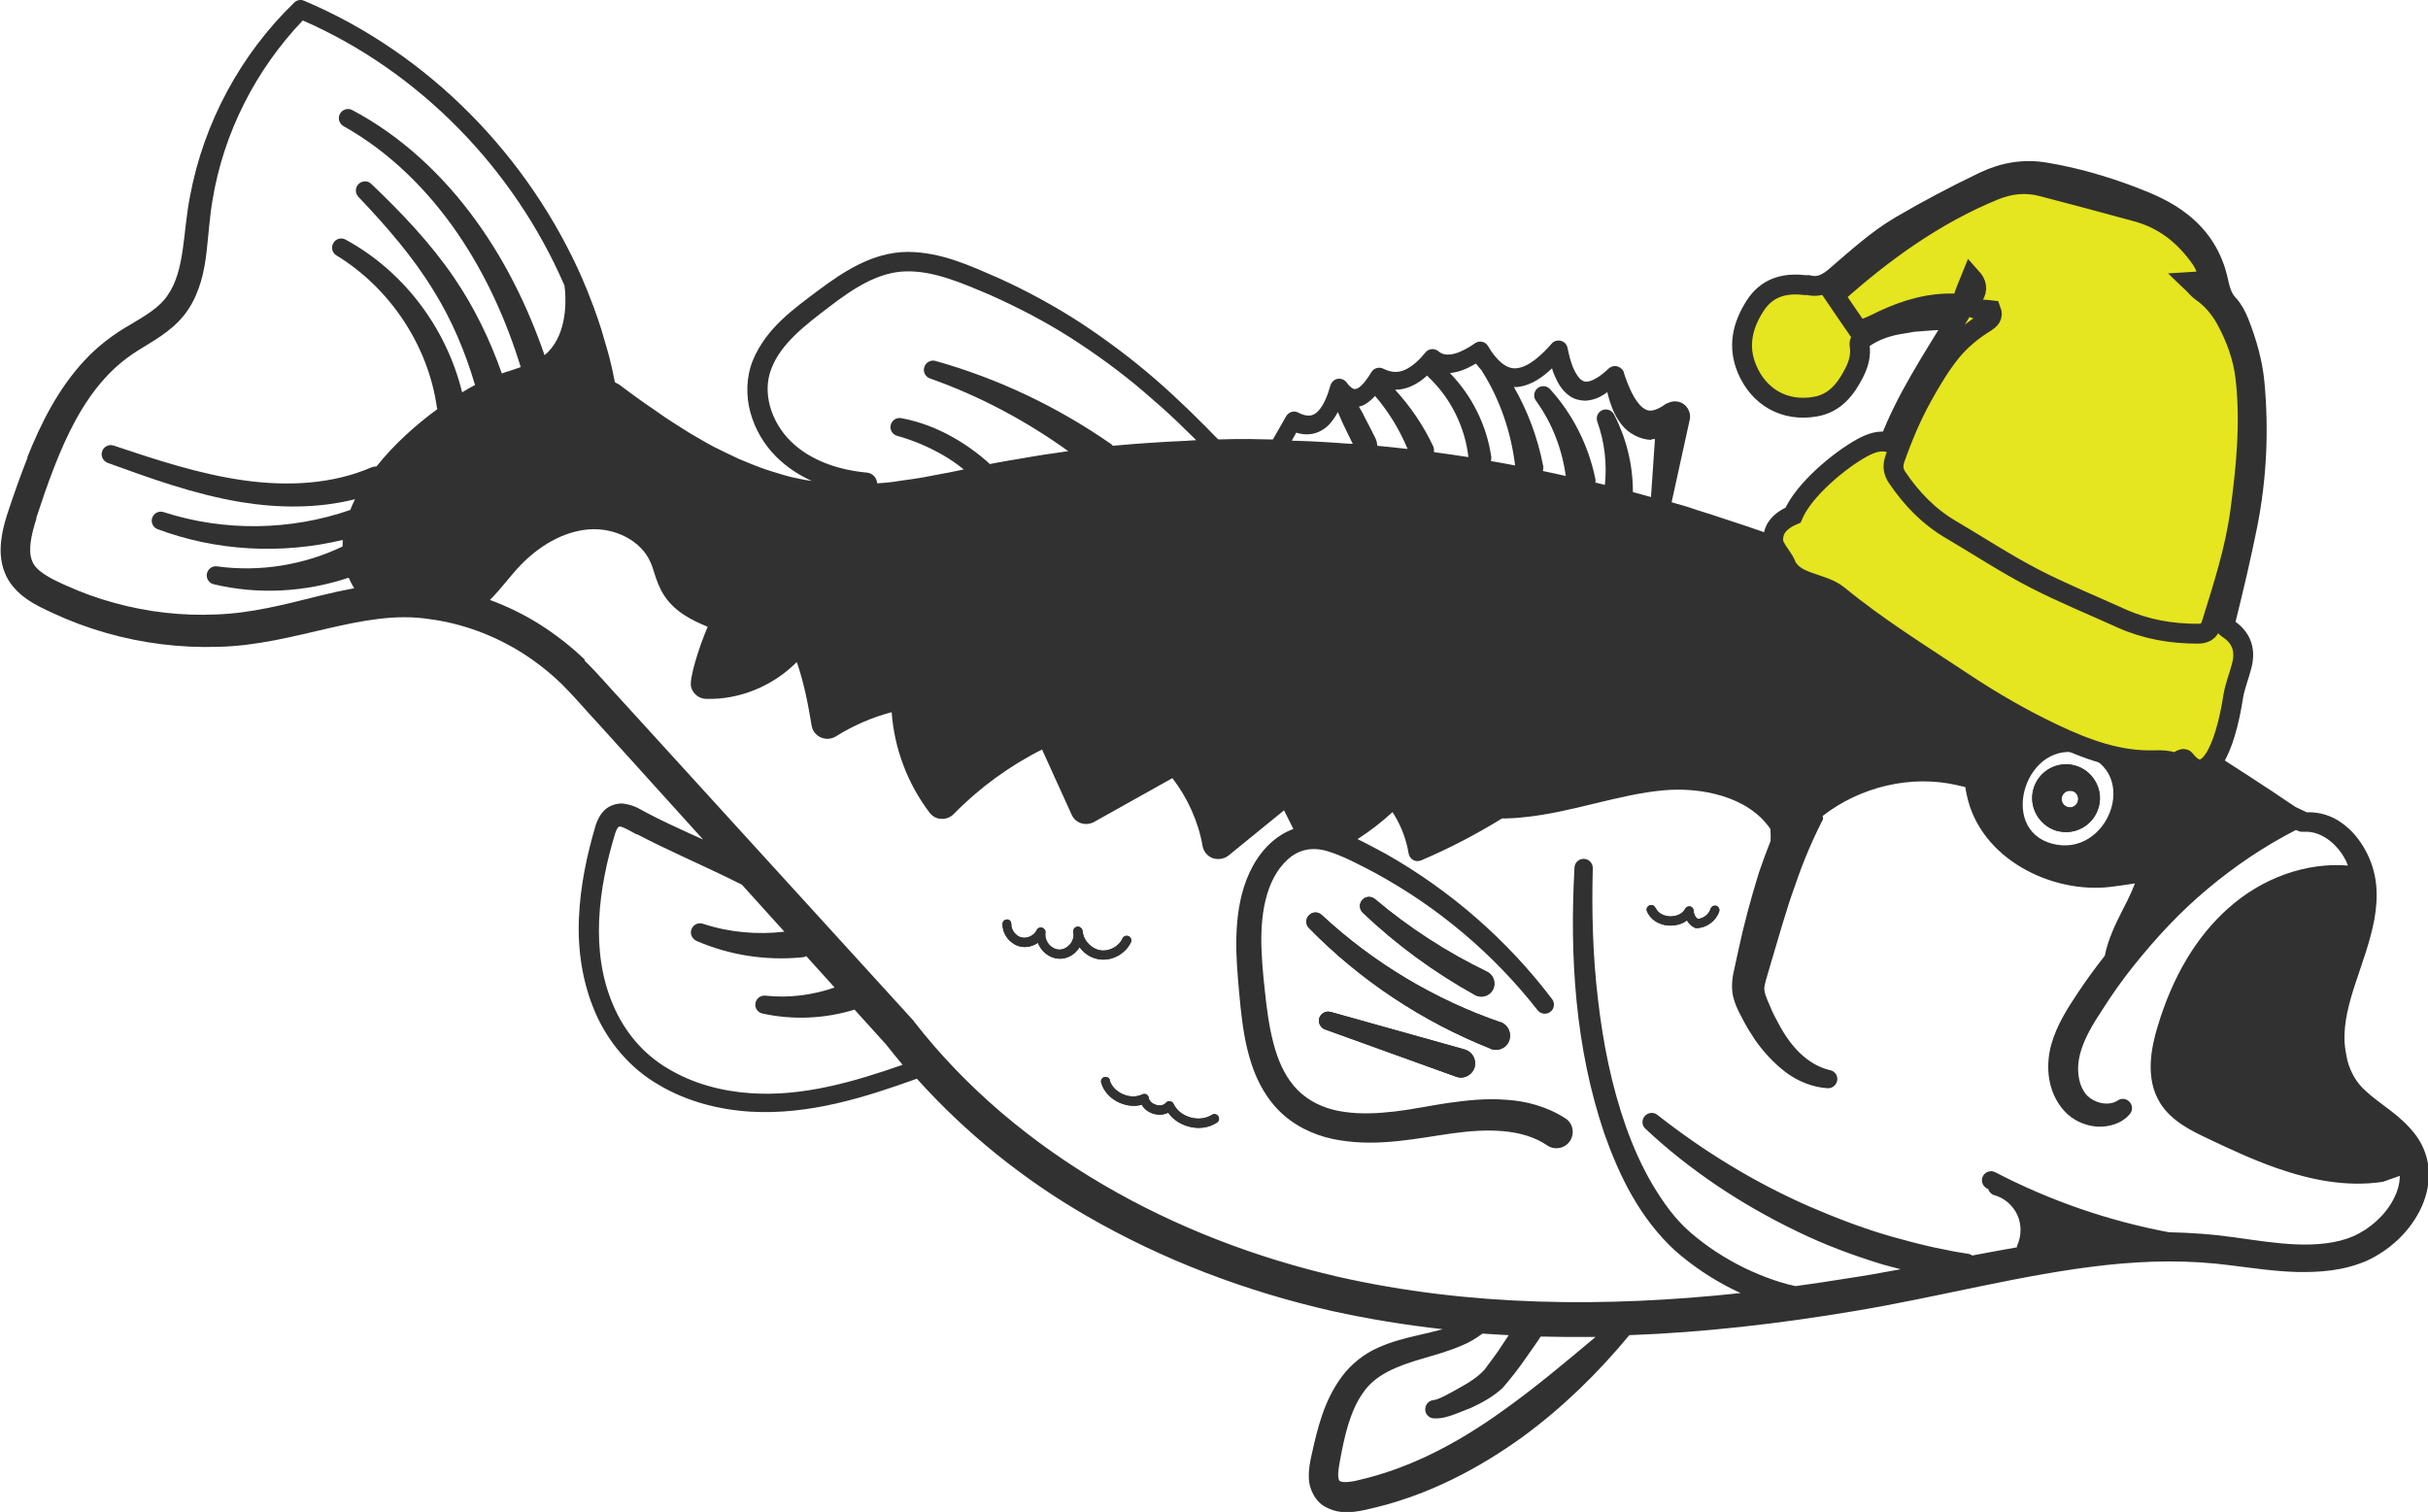
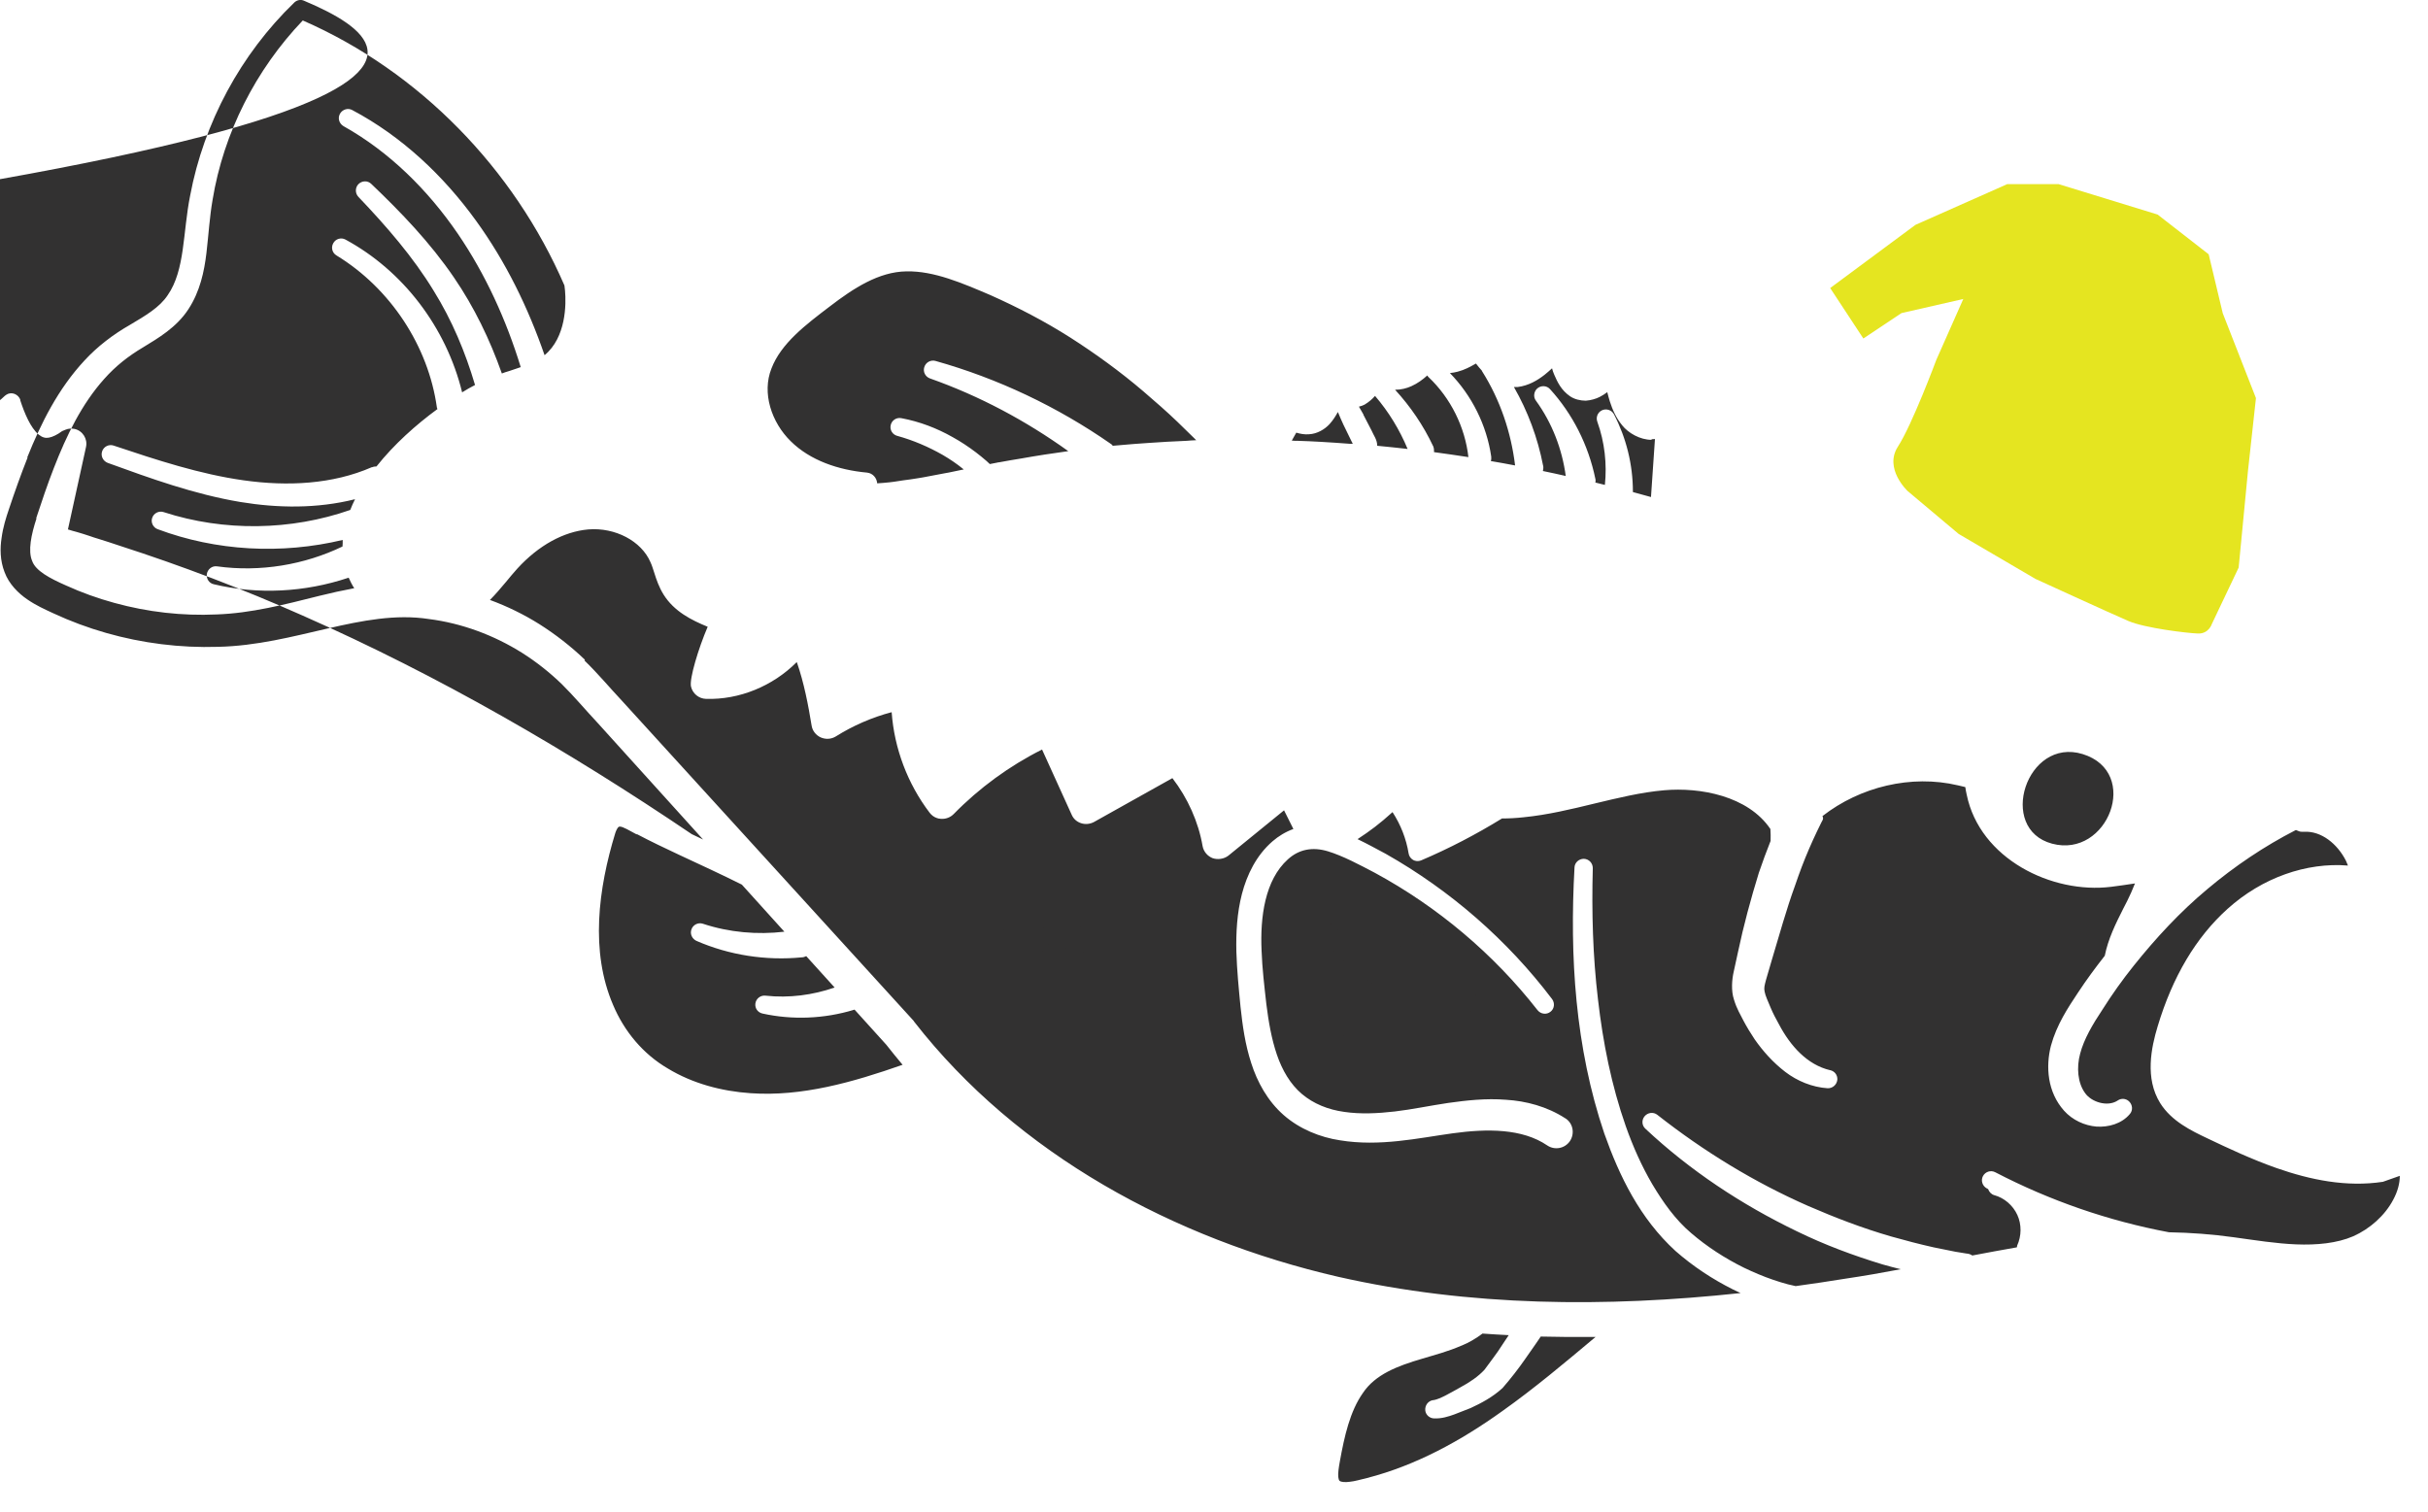
<svg xmlns="http://www.w3.org/2000/svg" id="Layer_2" viewBox="0 0 122.21 76.11">
  <defs>
    <style>.cls-1,.cls-2{fill:#e5e520;}.cls-3{fill:#323131;}.cls-2{stroke:#323131;stroke-miterlimit:10;}</style>
  </defs>
  <g id="Layer_1-2">
-     <path class="cls-3" d="m75.03,52.79c-3.45-1.37-6.58-3.45-9.15-6.08-.17-.17-.17-.46,0-.63.17-.19.46-.2.65-.02,2.59,2.41,5.69,4.26,9,5.4h.03c.37.16.54.57.4.94-.15.37-.56.54-.93.4" />
    <path class="cls-3" d="m74.23,50.08c-2.05-1.14-3.95-2.53-5.64-4.14-.17-.17-.19-.44-.03-.63.16-.19.45-.22.65-.05,1.72,1.45,3.62,2.68,5.63,3.65.01,0,.02.01.04.02.32.18.43.58.26.9-.18.32-.58.43-.9.26" />
    <path class="cls-3" d="m66.98,50.94l6.75,1.89s.03.01.05.02c.37.13.56.55.43.92-.14.37-.55.57-.92.43l-6.6-2.38c-.22-.08-.35-.32-.29-.56.07-.24.32-.39.57-.32" />
    <path class="cls-3" d="m104.29,39.81c.23.06.36.29.3.52-.06.23-.29.36-.51.3s-.36-.29-.3-.51c.06-.23.29-.36.52-.3m1.34.79c.12-.44.05-.9-.18-1.29-.23-.39-.6-.68-1.04-.79-.91-.24-1.84.31-2.08,1.22-.22.86.26,1.74,1.08,2.04.05.02.09.03.14.04.91.24,1.84-.31,2.08-1.22" />
    <path class="cls-3" d="m50.68,46.28c.13,0,.23.11.22.24,0,.3.23.61.52.67.29.07.64-.1.76-.37.05-.1.17-.16.28-.12.1.03.18.14.16.26-.03.19.04.41.18.58.15.17.35.27.55.26.19,0,.39-.12.53-.29.11-.14.16-.31.16-.46-.01-.05-.02-.11-.02-.16,0-.12.08-.23.2-.24.12-.02.23.06.26.17.01.06.02.12.03.18.09.4.44.75.84.83.45.09.96-.17,1.15-.59.05-.11.19-.17.31-.11.12.05.16.19.11.31-.29.6-1,.97-1.65.84-.38-.07-.71-.29-.93-.6-.02.04-.05.08-.08.11-.22.29-.54.46-.88.47-.33.01-.67-.14-.91-.42-.1-.12-.18-.25-.23-.38-.26.18-.6.26-.91.18-.04,0-.07-.02-.1-.03-.45-.16-.78-.62-.77-1.1,0-.13.11-.23.24-.22" />
    <path class="cls-3" d="m55.85,54.37c.09.31.34.57.67.71.33.15.69.15.98.01.07-.03.14-.03.2,0,.06.03.11.09.12.17.03.19.21.31.37.36.16.05.37.04.5-.11.05-.06.13-.09.21-.07.08.01.14.06.17.13.15.32.46.57.85.68.39.11.78.06,1.08-.13.11-.07.25-.04.32.07.07.11.04.25-.07.32-.41.27-.94.34-1.45.19-.42-.12-.77-.36-1-.69-.21.11-.47.13-.73.06-.27-.08-.49-.25-.6-.46-.31.09-.66.07-.99-.05-.04-.02-.09-.03-.13-.05-.45-.2-.79-.56-.92-1-.04-.12.03-.25.15-.29.12-.03.25.03.29.15" />
    <path class="cls-3" d="m83.33,45.7c.13.3.47.42.73.43.27,0,.61-.09.76-.38.05-.1.16-.14.26-.12.1.02.17.13.17.23,0,.15.08.31.21.4.29-.03.56-.24.64-.51.04-.12.17-.19.29-.15h0c.12.04.18.17.14.29-.16.47-.63.82-1.13.83-.04,0-.07,0-.1-.02-.17-.08-.3-.21-.39-.37-.23.18-.54.27-.87.26-.16,0-.3-.03-.44-.08-.32-.11-.57-.33-.7-.63-.05-.12,0-.25.12-.3.12-.05.25,0,.3.12" />
-     <path class="cls-3" d="m72.13,22.45c-.49-1.04-1.14-1.99-1.91-2.83.29,0,.58-.07.82-.18.31-.14.57-.33.8-.54.02.03.03.06.06.08,1.12,1.06,1.84,2.52,2.01,4.03-.58-.09-1.15-.17-1.73-.25,0-.09,0-.18-.03-.26,0-.02-.01-.03-.02-.05m-3.5-1.58c-.07-.13-.15-.27-.23-.4.1-.02.2-.06.28-.1.22-.13.39-.28.53-.44.69.8,1.24,1.71,1.64,2.67-.51-.06-1.02-.11-1.53-.16,0-.31-.18-.52-.29-.78l-.41-.79m34.67,21.6c-2.78-.74-1.29-5.38,1.54-4.51,2.94.91,1.27,5.26-1.54,4.51m-43.22-20.45l.14.14c-.16,0-.32.02-.48.03-.66.03-1.31.06-1.96.11-.23.02-.47.03-.7.05-.35.03-.71.06-1.06.09-.02-.02-.03-.04-.05-.06-.01-.01-.03-.02-.04-.03-2.7-1.88-5.7-3.3-8.83-4.18-.24-.07-.5.07-.57.32-.07.23.06.48.29.56,2.49.88,4.83,2.13,6.96,3.66-.8.11-1.59.23-2.37.37-.37.06-.73.12-1.1.19-.04,0-.08.01-.12.02-.12.02-.24.05-.36.07-.06-.05-.11-.1-.16-.15-.18-.15-.35-.3-.54-.44-.37-.28-.76-.54-1.16-.76-.81-.46-1.68-.79-2.59-.96-.25-.05-.49.11-.54.36-.05.24.1.47.33.53.8.22,1.57.55,2.29.96.36.21.7.44,1.02.7.01.01.02.02.04.03-.26.05-.51.11-.77.16-.06.01-.12.02-.17.03-.37.07-.74.14-1.11.21-.08.01-.16.03-.24.04-.25.04-.5.08-.76.11-.15.02-.3.05-.46.07-.08.01-.16.02-.24.03-.2.02-.41.04-.61.05,0,0,0-.01,0-.02-.03-.27-.23-.49-.51-.52,0,0,0,0,0,0-1.44-.13-2.86-.61-3.84-1.58-.97-.95-1.46-2.43-.97-3.66.48-1.26,1.72-2.2,2.93-3.12,1.2-.92,2.47-1.75,3.86-1.77,1.4-.03,2.83.6,4.22,1.19,1.39.62,2.74,1.32,4.03,2.14,1.28.82,2.52,1.72,3.68,2.71.58.5,1.16,1,1.71,1.53l.82.8Zm5.18-.24c.2.06.41.1.64.08.41-.02.79-.25,1.03-.51.18-.2.31-.41.42-.61.09.21.18.43.28.64l.39.8c.03.05.06.11.08.16-.05,0-.1,0-.15,0-.5-.04-.99-.07-1.49-.1-.38-.02-.76-.04-1.14-.05-.1,0-.19,0-.29-.01l.22-.39m8.13-3.08c.35-.09.64-.25.92-.41.09.12.19.24.3.36,0,.01,0,.02.01.03.91,1.44,1.46,3.08,1.66,4.74-.41-.08-.81-.15-1.22-.22.02-.06.03-.13.02-.19,0,0,0-.02,0-.03-.23-1.59-.98-3.08-2.08-4.21.13-.01.26-.04.39-.07m9.76,3.4c.06,0,.11-.01.17-.01l-.2,2.92c-.3-.08-.61-.17-.91-.25,0,0,0-.02,0-.02h0c0-1.38-.34-2.71-.95-3.89-.12-.23-.4-.31-.62-.2-.21.11-.3.35-.22.57.37,1.03.49,2.13.38,3.18-.16-.04-.32-.08-.48-.12,0-.04.02-.07.01-.11,0-.03,0-.05-.01-.08h0c-.35-1.7-1.15-3.27-2.28-4.51-.17-.19-.46-.2-.65-.03-.17.16-.2.43-.06.61.82,1.13,1.32,2.45,1.5,3.79-.38-.09-.77-.17-1.15-.25.01-.07.03-.14.02-.21,0-.02,0-.04-.01-.06-.27-1.4-.77-2.74-1.47-3.96.07,0,.14,0,.2,0,.54-.07.98-.33,1.34-.61.14-.11.26-.22.38-.33.03.11.06.21.11.32.16.37.35.78.8,1.09.22.15.52.22.79.22.26-.02.5-.09.7-.19.14-.07.26-.15.38-.24.04.16.08.31.13.47.13.4.3.81.62,1.2.31.39.9.73,1.48.73m-9.57,45.6c.37-.15.73-.36,1.06-.61.44.03.88.06,1.32.08l-.3.45c-.32.51-.62.87-.92,1.29-.31.34-.74.63-1.22.89-.47.26-1.02.59-1.34.64h-.03c-.25.04-.42.27-.39.53.03.22.22.38.43.39.4.02.75-.1,1.03-.2.28-.11.54-.21.82-.32.54-.25,1.11-.55,1.61-1.01.41-.47.82-1,1.13-1.45l.49-.7.24-.35s.04-.06.06-.09c.92.02,1.84.03,2.76.02-1.55,1.3-3.07,2.58-4.69,3.73-2.09,1.5-4.36,2.74-6.81,3.37-.3.07-.63.17-.87.19-.25.04-.45,0-.49-.03-.03-.03-.06-.01-.09-.21-.02-.18.02-.46.08-.79.23-1.27.51-2.52,1.16-3.44.62-.93,1.73-1.36,3-1.73.63-.19,1.29-.36,1.95-.65m-41.49-25.75c.7.37,1.4.7,2.1,1.03,1.07.5,2.14.99,3.18,1.51l2.14,2.37c-1.36.16-2.77.04-4.1-.4-.24-.08-.5.05-.58.29-.08.23.04.47.25.57,1.65.72,3.5,1.01,5.32.83.08,0,.14-.03.21-.06l1.43,1.58c-1.1.38-2.29.54-3.48.41-.25-.03-.48.15-.51.4-.03.24.13.45.36.5,1.5.33,3.1.27,4.61-.19h0s.01,0,.02-.01l1.6,1.77c.27.34.54.68.82,1.01-2.51.88-5.07,1.61-7.65,1.43-1.47-.1-2.92-.49-4.16-1.24-1.25-.73-2.2-1.87-2.76-3.2-1.16-2.69-.75-5.85.11-8.66.05-.15.11-.25.15-.29.04-.03.03-.03.09-.03.14,0,.48.2.83.39m-2.6-8.79c-.7-.67-1.47-1.27-2.29-1.79-.78-.49-1.62-.9-2.49-1.22.28-.28.54-.59.81-.91.19-.23.37-.45.57-.67,1.07-1.17,2.33-1.86,3.57-1.97,1.35-.11,2.67.58,3.13,1.65.08.17.13.35.19.53.11.35.24.73.47,1.1.53.85,1.41,1.29,2.22,1.62-.46,1.07-.93,2.62-.84,3.01.08.35.39.61.76.62,1.67.05,3.35-.64,4.55-1.84h.02c.36,1.04.57,2.14.74,3.18.04.27.22.49.46.6.26.11.53.09.76-.05.86-.54,1.82-.96,2.81-1.22.13,1.82.8,3.6,1.91,5.06.1.13.22.22.37.27.02,0,.04.01.06.02.03,0,.12.02.15.02.24.01.46-.07.63-.24,1.28-1.31,2.81-2.43,4.45-3.25l1.49,3.28c.09.21.26.36.48.43.22.07.45.04.64-.06l3.95-2.21c.77,1,1.31,2.2,1.52,3.42.05.28.25.51.51.61.24.08.56.05.79-.13l2.8-2.28.47.94c-.39.14-.75.36-1.05.62-.82.71-1.29,1.69-1.54,2.65-.25.97-.3,1.95-.28,2.9.03.96.12,1.86.21,2.79.1.93.23,1.88.54,2.83.3.94.82,1.9,1.63,2.61.81.71,1.84,1.12,2.83,1.27,2,.33,3.94-.11,5.67-.35,1.74-.24,3.51-.25,4.77.61.37.25.88.16,1.14-.22.25-.38.16-.89-.22-1.14,0,0-.02-.01-.02-.01-.91-.59-1.97-.87-2.98-.93-1.01-.08-1.98.03-2.91.16-.94.14-1.83.33-2.69.43-.87.1-1.73.14-2.54.02-.81-.11-1.55-.41-2.13-.9-.58-.49-.99-1.19-1.26-1.98-.27-.79-.42-1.66-.53-2.54-.1-.89-.21-1.81-.24-2.68-.08-1.72.17-3.57,1.32-4.61.56-.51,1.24-.64,2.01-.41.76.23,1.6.68,2.38,1.09,3.15,1.71,5.96,4.07,8.18,6.91.16.2.45.24.65.08.2-.15.23-.44.08-.64-2.25-2.97-5.12-5.47-8.37-7.31-.47-.25-.94-.51-1.42-.74.64-.42,1.11-.77,1.76-1.36.41.63.69,1.34.81,2.08.02.14.11.26.23.33.02.01.05.02.07.03.11.04.23.03.33-.01,1.41-.6,2.77-1.31,4.07-2.11.36,0,.72-.02,1.08-.06,1.22-.12,2.42-.41,3.57-.69,1.17-.28,2.35-.57,3.51-.67,1.81-.16,4.22.28,5.35,1.95.01.2.02.4.01.6-.21.53-.41,1.07-.59,1.6-.41,1.33-.77,2.66-1.05,3.99l-.22,1.01c-.08.35-.14.93.02,1.4.14.46.32.74.48,1.06.17.32.36.63.56.93.42.6.92,1.16,1.53,1.63.61.47,1.37.78,2.14.83.25.01.47-.18.49-.44.01-.23-.14-.42-.36-.47h-.01c-1.14-.27-1.99-1.21-2.57-2.31-.15-.27-.3-.55-.42-.84-.12-.29-.27-.61-.3-.8-.04-.18-.01-.3.07-.6l.28-.96c.39-1.29.74-2.58,1.19-3.81.21-.62.44-1.23.7-1.83.13-.3.26-.59.4-.88l.21-.43c.04-.1.14-.17.06-.33,1.9-1.48,4.47-2.1,6.81-1.55l.13.03c.08.02.16.04.25.06.02.13.04.26.07.38.66,3.23,4.29,5.01,7.27,4.64.37-.05.77-.1,1.2-.17-.12.31-.26.62-.39.88h0s-.2.39-.2.39c-.38.75-.76,1.52-.93,2.37-.47.6-.93,1.22-1.35,1.86-.51.77-1.07,1.61-1.36,2.67-.27,1.05-.18,2.33.66,3.27.43.48,1.04.75,1.63.8.6.04,1.27-.14,1.68-.63.17-.19.14-.48-.05-.65-.16-.14-.38-.15-.55-.04l-.03.02c-.51.32-1.32.06-1.63-.4-.36-.5-.43-1.27-.24-1.97.19-.73.63-1.48,1.13-2.23.48-.76,1-1.49,1.56-2.19,1.12-1.4,2.34-2.72,3.72-3.87,1.37-1.15,2.85-2.15,4.45-2.97l.12.05c.06.03.12.04.18.04h.06s.05,0,.05,0c.87-.05,1.68.61,2.11,1.46.04.08.06.16.1.24-2.09-.17-4.32.61-6.06,2.18-1.59,1.43-2.77,3.42-3.52,5.92-.32,1.06-.65,2.61.13,3.86.57.91,1.57,1.39,2.37,1.77,1.07.51,2.24,1.06,3.49,1.5,1.69.59,3.51.97,5.35.69l.85-.3c0,.4-.12.81-.33,1.2-.42.8-1.18,1.47-2.01,1.84-.83.36-1.86.45-2.87.41-1.02-.04-2.07-.21-3.16-.36-1.07-.15-2.16-.23-3.25-.25-3.04-.57-5.99-1.59-8.74-3.02-.23-.12-.5-.03-.62.19-.12.22-.03.5.19.62.02.01.05.02.07.04.05.14.16.26.3.3.52.14.95.52,1.17,1,.22.48.21,1.06-.01,1.54-.01.03,0,.06-.02.09-.75.13-1.5.27-2.24.41-.09-.07-.2-.09-.3-.1l-.55-.09-1.09-.22c-.72-.16-1.44-.35-2.15-.55-1.42-.41-2.8-.94-4.16-1.53-2.71-1.19-5.26-2.75-7.6-4.59-.2-.16-.49-.12-.65.08-.15.19-.13.46.05.62,2.24,2.1,4.84,3.82,7.62,5.16,1.39.68,2.84,1.22,4.32,1.67.3.09.6.16.91.24-.94.18-1.87.34-2.81.48-.82.13-1.65.26-2.48.37-.13-.04-.26-.05-.39-.09-.25-.07-.5-.14-.75-.23-.5-.17-.99-.38-1.47-.61-.95-.47-1.86-1.06-2.65-1.74-.79-.67-1.4-1.53-1.95-2.45-.54-.92-.98-1.91-1.34-2.93-.72-2.05-1.15-4.21-1.4-6.39-.26-2.18-.32-4.39-.26-6.6,0-.25-.19-.46-.45-.47-.25,0-.46.19-.47.43-.25,4.47.03,9.06,1.5,13.4.76,2.15,1.79,4.27,3.58,5.91.89.78,1.86,1.42,2.9,1.94.12.06.25.12.38.18-6.79.73-13.65.68-20.26-.82-8.25-1.9-16.13-6.16-21.33-12.83h0s-.04-.06-.04-.06l-14.68-16.11c-.63-.67-1.18-1.34-1.88-2.02M1.82,26.09c.28-.85.57-1.71.89-2.53.64-1.65,1.41-3.23,2.54-4.49.57-.64,1.2-1.14,1.96-1.59.75-.46,1.67-.99,2.27-1.91.59-.9.8-1.91.91-2.83.11-.94.16-1.82.31-2.68.55-3.36,2.17-6.55,4.54-9.03,5.87,2.56,10.63,7.47,13.17,13.34.01.11.02.19.03.26.06.68.06,2.35-1.03,3.25-.83-2.4-1.95-4.7-3.45-6.77-1.64-2.27-3.74-4.25-6.23-5.57-.22-.12-.5-.03-.62.19-.12.22-.04.49.18.62,2.32,1.3,4.25,3.22,5.75,5.41,1.4,2.05,2.44,4.34,3.17,6.72-.19.07-.39.13-.59.2-.14.04-.26.08-.36.12-.6-1.7-1.39-3.34-2.41-4.83-1.2-1.76-2.66-3.28-4.16-4.71-.18-.18-.47-.17-.65.01-.17.18-.17.46,0,.64,1.41,1.48,2.75,3.02,3.79,4.73.92,1.48,1.59,3.08,2.08,4.74-.21.11-.43.23-.65.37-.8-3.27-2.97-6.12-5.87-7.69-.22-.12-.5-.04-.62.19-.12.22-.04.49.17.61,2.72,1.66,4.62,4.57,5.05,7.65,0,.03.02.05.03.08-1.08.79-2.19,1.78-3.07,2.89-.07,0-.15.01-.22.04,0,0-.01,0-.02,0-1.97.86-4.24.97-6.44.66-2.21-.31-4.37-1.02-6.55-1.75-.24-.08-.5.05-.58.29-.08.24.05.49.28.58,2.15.78,4.35,1.58,6.68,1.97,1.88.31,3.86.34,5.77-.14-.09.18-.17.36-.24.54-2.98,1.04-6.34,1.1-9.39.11-.24-.08-.5.05-.58.29-.08.23.05.49.28.57,2.94,1.1,6.22,1.28,9.31.54,0,.11,0,.22-.01.33-1.91.92-4.14,1.3-6.31,1-.25-.04-.48.14-.52.39-.03.24.12.46.35.51,2.21.53,4.58.41,6.79-.33.08.18.17.36.28.53-.59.11-1.18.24-1.74.38-1.79.45-3.46.88-5.19.94-1.73.08-3.47-.12-5.14-.58-.84-.23-1.65-.52-2.44-.88-.82-.36-1.53-.74-1.7-1.23-.22-.51-.05-1.33.22-2.15m-.45-3.06c-.34.86-.65,1.73-.94,2.6-.15.44-.3.92-.37,1.45-.08.52-.08,1.13.15,1.72.22.6.7,1.07,1.14,1.37.45.31.88.5,1.31.7.86.4,1.75.73,2.66.99,1.82.52,3.73.76,5.63.7,3.88-.08,7.29-1.91,10.61-1.4,1.66.21,3.28.81,4.71,1.71.71.45,1.38.98,1.99,1.57.6.59,1.21,1.32,1.82,1.97l5.29,5.85c-.23-.1-.46-.21-.69-.31-.7-.32-1.39-.64-2.06-.99-.32-.15-.64-.43-1.28-.51-.32-.03-.73.11-.96.36-.23.24-.33.49-.41.71-.46,1.55-.78,3.08-.85,4.69-.07,1.6.17,3.25.82,4.75.64,1.5,1.78,2.84,3.2,3.65,1.41.84,3.02,1.25,4.62,1.35,2.95.17,5.73-.71,8.37-1.66,2.46,2.74,5.36,5.07,8.53,6.9,3.85,2.23,8.04,3.81,12.35,4.79,1.85.41,3.72.71,5.59.92-.41.11-.84.21-1.27.31-.65.15-1.33.32-2.01.63-.68.3-1.33.82-1.78,1.42-.93,1.24-1.25,2.66-1.54,3.96-.07.32-.16.7-.14,1.18,0,.46.28,1.16.84,1.45.55.3,1.05.28,1.45.24.42-.05.73-.14,1.08-.22,2.7-.66,5.19-1.96,7.39-3.55,2.02-1.48,3.8-3.22,5.37-5.12,3.78-.14,7.55-.58,11.25-1.2,4.32-.71,8.53-1.87,12.75-2.33,2.12-.23,4.21-.26,6.31.02,1.06.13,2.16.3,3.31.33,1.15.02,2.33-.06,3.51-.57,1.13-.53,2.08-1.39,2.66-2.52.28-.56.47-1.21.45-1.89,0-.67-.25-1.36-.64-1.89-.79-1.06-1.83-1.57-2.53-2.24-.48-.42-.77-.95-.93-1.55-.03-.15-.06-.31-.09-.47-.02-.15-.04-.29-.05-.44-.09-1.99,1.07-3.91,1.5-6.17.1-.57.15-1.15.09-1.76-.06-.61-.25-1.2-.54-1.73-.29-.53-.68-1.02-1.2-1.38-.49-.36-1.13-.56-1.75-.53l-.57-.27c-6.21-4.2-12.73-7.98-19.6-11.01-3-1.33-6.07-2.5-9.2-3.51-.36-.12-.72-.24-1.08-.35-.14-.04-.29-.09-.43-.14-.21-.07-.43-.14-.64-.2-.15-.04-.3-.08-.45-.13l.91-4.15c.09-.41-.17-.82-.58-.91-.16-.03-.31-.02-.45.04l-.17.07h0c-.24.18-.49.3-.67.33-.17.03-.32,0-.52-.16-.4-.34-.7-1.05-.92-1.72v-.04c-.1-.24-.36-.37-.6-.29-.06.02-.12.06-.17.1-.24.23-.5.44-.76.56-.27.13-.44.13-.59.03-.16-.1-.33-.37-.45-.66-.12-.3-.2-.63-.27-.97h0c-.05-.26-.3-.41-.55-.36-.1.02-.19.07-.25.15-.51.58-1.13,1.15-1.72,1.23-.56.1-1.1-.45-1.48-1.11-.13-.22-.41-.29-.63-.16l-.03.02c-.33.23-.69.43-1.02.52-.35.09-.61.06-.82-.12-.19-.16-.49-.14-.65.06h0c-.3.37-.65.7-1.02.87-.36.17-.72.14-1.1-.05-.22-.11-.48-.03-.6.17-.21.35-.47.7-.7.82-.11.04-.14.05-.23.01-.09-.04-.22-.16-.32-.31-.15-.2-.44-.25-.64-.1-.08.06-.14.15-.17.24-.14.5-.34,1.01-.62,1.3-.14.15-.28.22-.44.23-.16.01-.36-.04-.56-.15-.22-.12-.49-.03-.61.18l-.67,1.17c-.06,0-.12,0-.17,0-.34,0-.67-.02-1.01-.02-.52,0-1.04,0-1.56.02-.09-.07-.16-.15-.24-.23l-.41-.42-.83-.82c-.56-.54-1.13-1.07-1.72-1.58-1.18-1.02-2.43-1.96-3.74-2.82-1.31-.85-2.69-1.6-4.12-2.25-1.41-.61-2.89-1.32-4.61-1.32-1.76.02-3.22,1.01-4.45,1.92-1.21.92-2.63,1.88-3.32,3.55-.33.82-.35,1.77-.12,2.61.23.84.68,1.61,1.29,2.22.53.53,1.14.93,1.8,1.23-.11-.02-.22-.03-.32-.05-.24-.05-.49-.09-.73-.15-.2-.05-.4-.11-.6-.17-.24-.07-.49-.15-.73-.23-.2-.07-.41-.15-.61-.23-.23-.09-.45-.18-.68-.28-.22-.1-.43-.2-.65-.31-.2-.1-.41-.2-.61-.3-.23-.12-.46-.25-.68-.38-.18-.11-.37-.21-.55-.32-.23-.14-.45-.28-.68-.43-.18-.12-.36-.23-.54-.35-.2-.14-.4-.28-.6-.42-.2-.13-.39-.27-.58-.4-.38-.27-.76-.55-1.13-.83l-.22-.12c-.08-.43-.18-.87-.29-1.3-.07-.27-.15-.53-.23-.8-.05-.18-.1-.36-.16-.55-.12-.37-.24-.74-.38-1.11-.02-.06-.04-.12-.07-.18-.15-.41-.31-.81-.48-1.2,0-.01,0-.02-.01-.03,0,0,0,0,0,0C26.61,7.85,21.56,2.68,15.31.04h0c-.17-.08-.36-.04-.49.08l-.02.02c-2.68,2.59-4.54,6.03-5.23,9.71-.37,1.84-.25,3.75-1.13,5.01-.41.62-1.12,1.03-1.91,1.5-.81.46-1.63,1.08-2.28,1.79-1.33,1.43-2.19,3.16-2.88,4.88" />
+     <path class="cls-3" d="m72.13,22.45c-.49-1.04-1.14-1.99-1.91-2.83.29,0,.58-.07.82-.18.31-.14.57-.33.8-.54.02.03.03.06.06.08,1.12,1.06,1.84,2.52,2.01,4.03-.58-.09-1.15-.17-1.73-.25,0-.09,0-.18-.03-.26,0-.02-.01-.03-.02-.05m-3.5-1.58c-.07-.13-.15-.27-.23-.4.1-.02.2-.06.28-.1.22-.13.39-.28.53-.44.69.8,1.24,1.71,1.64,2.67-.51-.06-1.02-.11-1.53-.16,0-.31-.18-.52-.29-.78l-.41-.79m34.67,21.6c-2.78-.74-1.29-5.38,1.54-4.51,2.94.91,1.27,5.26-1.54,4.51m-43.22-20.45l.14.14c-.16,0-.32.02-.48.03-.66.03-1.31.06-1.96.11-.23.02-.47.03-.7.05-.35.03-.71.06-1.06.09-.02-.02-.03-.04-.05-.06-.01-.01-.03-.02-.04-.03-2.7-1.88-5.7-3.3-8.83-4.18-.24-.07-.5.07-.57.32-.07.23.06.48.29.56,2.49.88,4.83,2.13,6.96,3.66-.8.11-1.59.23-2.37.37-.37.06-.73.12-1.1.19-.04,0-.08.01-.12.02-.12.02-.24.05-.36.07-.06-.05-.11-.1-.16-.15-.18-.15-.35-.3-.54-.44-.37-.28-.76-.54-1.16-.76-.81-.46-1.68-.79-2.59-.96-.25-.05-.49.11-.54.36-.05.24.1.47.33.53.8.22,1.57.55,2.29.96.36.21.7.44,1.02.7.01.01.02.02.04.03-.26.05-.51.11-.77.16-.06.01-.12.02-.17.03-.37.07-.74.14-1.11.21-.08.01-.16.03-.24.04-.25.04-.5.08-.76.11-.15.02-.3.05-.46.07-.08.01-.16.02-.24.03-.2.02-.41.04-.61.05,0,0,0-.01,0-.02-.03-.27-.23-.49-.51-.52,0,0,0,0,0,0-1.44-.13-2.86-.61-3.84-1.58-.97-.95-1.46-2.43-.97-3.66.48-1.26,1.72-2.2,2.93-3.12,1.2-.92,2.47-1.75,3.86-1.77,1.4-.03,2.83.6,4.22,1.19,1.39.62,2.74,1.32,4.03,2.14,1.28.82,2.52,1.72,3.68,2.71.58.5,1.16,1,1.71,1.53l.82.8Zm5.18-.24c.2.06.41.1.64.08.41-.02.79-.25,1.03-.51.18-.2.31-.41.42-.61.09.21.18.43.28.64l.39.8c.03.05.06.11.08.16-.05,0-.1,0-.15,0-.5-.04-.99-.07-1.49-.1-.38-.02-.76-.04-1.14-.05-.1,0-.19,0-.29-.01l.22-.39m8.13-3.08c.35-.09.64-.25.92-.41.09.12.19.24.3.36,0,.01,0,.02.01.03.91,1.44,1.46,3.08,1.66,4.74-.41-.08-.81-.15-1.22-.22.02-.06.03-.13.02-.19,0,0,0-.02,0-.03-.23-1.59-.98-3.08-2.08-4.21.13-.01.26-.04.39-.07m9.76,3.4c.06,0,.11-.01.17-.01l-.2,2.92c-.3-.08-.61-.17-.91-.25,0,0,0-.02,0-.02h0c0-1.38-.34-2.71-.95-3.89-.12-.23-.4-.31-.62-.2-.21.11-.3.35-.22.57.37,1.03.49,2.13.38,3.18-.16-.04-.32-.08-.48-.12,0-.04.02-.07.01-.11,0-.03,0-.05-.01-.08h0c-.35-1.7-1.15-3.27-2.28-4.51-.17-.19-.46-.2-.65-.03-.17.16-.2.43-.06.61.82,1.13,1.32,2.45,1.5,3.79-.38-.09-.77-.17-1.15-.25.01-.07.03-.14.02-.21,0-.02,0-.04-.01-.06-.27-1.4-.77-2.74-1.47-3.96.07,0,.14,0,.2,0,.54-.07.98-.33,1.34-.61.14-.11.26-.22.38-.33.03.11.06.21.11.32.16.37.35.78.8,1.09.22.15.52.22.79.22.26-.02.5-.09.7-.19.14-.07.26-.15.38-.24.04.16.08.31.13.47.13.4.3.81.62,1.2.31.39.9.73,1.48.73m-9.57,45.6c.37-.15.73-.36,1.06-.61.44.03.88.06,1.32.08l-.3.45c-.32.51-.62.87-.92,1.29-.31.34-.74.63-1.22.89-.47.26-1.02.59-1.34.64h-.03c-.25.04-.42.27-.39.53.03.22.22.38.43.39.4.02.75-.1,1.03-.2.28-.11.54-.21.82-.32.54-.25,1.11-.55,1.61-1.01.41-.47.82-1,1.13-1.45l.49-.7.24-.35s.04-.06.06-.09c.92.02,1.84.03,2.76.02-1.55,1.3-3.07,2.58-4.69,3.73-2.09,1.5-4.36,2.74-6.81,3.37-.3.07-.63.17-.87.19-.25.04-.45,0-.49-.03-.03-.03-.06-.01-.09-.21-.02-.18.02-.46.08-.79.23-1.27.51-2.52,1.16-3.44.62-.93,1.73-1.36,3-1.73.63-.19,1.29-.36,1.95-.65m-41.49-25.75c.7.37,1.4.7,2.1,1.03,1.07.5,2.14.99,3.18,1.51l2.14,2.37c-1.36.16-2.77.04-4.1-.4-.24-.08-.5.05-.58.29-.08.23.04.47.25.57,1.65.72,3.5,1.01,5.32.83.08,0,.14-.03.21-.06l1.43,1.58c-1.1.38-2.29.54-3.48.41-.25-.03-.48.15-.51.4-.03.24.13.45.36.5,1.5.33,3.1.27,4.61-.19h0s.01,0,.02-.01l1.6,1.77c.27.34.54.68.82,1.01-2.51.88-5.07,1.61-7.65,1.43-1.47-.1-2.92-.49-4.16-1.24-1.25-.73-2.2-1.87-2.76-3.2-1.16-2.69-.75-5.85.11-8.66.05-.15.11-.25.15-.29.04-.03.03-.03.09-.03.14,0,.48.2.83.39m-2.6-8.79c-.7-.67-1.47-1.27-2.29-1.79-.78-.49-1.62-.9-2.49-1.22.28-.28.54-.59.81-.91.19-.23.37-.45.57-.67,1.07-1.17,2.33-1.86,3.57-1.97,1.35-.11,2.67.58,3.13,1.65.08.17.13.35.19.53.11.35.24.73.47,1.1.53.85,1.41,1.29,2.22,1.62-.46,1.07-.93,2.62-.84,3.01.08.35.39.61.76.62,1.67.05,3.35-.64,4.55-1.84h.02c.36,1.04.57,2.14.74,3.18.04.27.22.49.46.6.26.11.53.09.76-.05.86-.54,1.82-.96,2.81-1.22.13,1.82.8,3.6,1.91,5.06.1.13.22.22.37.27.02,0,.04.01.06.02.03,0,.12.02.15.02.24.01.46-.07.63-.24,1.28-1.31,2.81-2.43,4.45-3.25l1.49,3.28c.09.21.26.36.48.43.22.07.45.04.64-.06l3.95-2.21c.77,1,1.31,2.2,1.52,3.42.05.28.25.51.51.61.24.08.56.05.79-.13l2.8-2.28.47.94c-.39.14-.75.36-1.05.62-.82.71-1.29,1.69-1.54,2.65-.25.97-.3,1.95-.28,2.9.03.96.12,1.86.21,2.79.1.93.23,1.88.54,2.83.3.94.82,1.9,1.63,2.61.81.71,1.84,1.12,2.83,1.27,2,.33,3.94-.11,5.67-.35,1.74-.24,3.51-.25,4.77.61.37.25.88.16,1.14-.22.25-.38.16-.89-.22-1.14,0,0-.02-.01-.02-.01-.91-.59-1.97-.87-2.98-.93-1.01-.08-1.98.03-2.91.16-.94.14-1.83.33-2.69.43-.87.1-1.73.14-2.54.02-.81-.11-1.55-.41-2.13-.9-.58-.49-.99-1.19-1.26-1.98-.27-.79-.42-1.66-.53-2.54-.1-.89-.21-1.81-.24-2.68-.08-1.72.17-3.57,1.32-4.61.56-.51,1.24-.64,2.01-.41.76.23,1.6.68,2.38,1.09,3.15,1.71,5.96,4.07,8.18,6.91.16.2.45.24.65.08.2-.15.23-.44.08-.64-2.25-2.97-5.12-5.47-8.37-7.31-.47-.25-.94-.51-1.42-.74.64-.42,1.11-.77,1.76-1.36.41.63.69,1.34.81,2.08.02.14.11.26.23.33.02.01.05.02.07.03.11.04.23.03.33-.01,1.41-.6,2.77-1.31,4.07-2.11.36,0,.72-.02,1.08-.06,1.22-.12,2.42-.41,3.57-.69,1.17-.28,2.35-.57,3.51-.67,1.81-.16,4.22.28,5.35,1.95.01.2.02.4.01.6-.21.53-.41,1.07-.59,1.6-.41,1.33-.77,2.66-1.05,3.99l-.22,1.01c-.08.35-.14.93.02,1.4.14.46.32.74.48,1.06.17.32.36.63.56.93.42.6.92,1.16,1.53,1.63.61.47,1.37.78,2.14.83.25.01.47-.18.49-.44.01-.23-.14-.42-.36-.47h-.01c-1.14-.27-1.99-1.21-2.57-2.31-.15-.27-.3-.55-.42-.84-.12-.29-.27-.61-.3-.8-.04-.18-.01-.3.07-.6l.28-.96c.39-1.29.74-2.58,1.19-3.81.21-.62.44-1.23.7-1.83.13-.3.26-.59.4-.88l.21-.43c.04-.1.14-.17.06-.33,1.9-1.48,4.47-2.1,6.81-1.55l.13.03c.08.02.16.04.25.06.02.13.04.26.07.38.66,3.23,4.29,5.01,7.27,4.64.37-.05.77-.1,1.2-.17-.12.31-.26.62-.39.88h0s-.2.39-.2.39c-.38.75-.76,1.52-.93,2.37-.47.6-.93,1.22-1.35,1.86-.51.77-1.07,1.61-1.36,2.67-.27,1.05-.18,2.33.66,3.27.43.48,1.04.75,1.63.8.6.04,1.27-.14,1.68-.63.17-.19.14-.48-.05-.65-.16-.14-.38-.15-.55-.04l-.03.02c-.51.32-1.32.06-1.63-.4-.36-.5-.43-1.27-.24-1.97.19-.73.63-1.48,1.13-2.23.48-.76,1-1.49,1.56-2.19,1.12-1.4,2.34-2.72,3.72-3.87,1.37-1.15,2.85-2.15,4.45-2.97l.12.05c.06.03.12.04.18.04h.06s.05,0,.05,0c.87-.05,1.68.61,2.11,1.46.04.08.06.16.1.24-2.09-.17-4.32.61-6.06,2.18-1.59,1.43-2.77,3.42-3.52,5.92-.32,1.06-.65,2.61.13,3.86.57.91,1.57,1.39,2.37,1.77,1.07.51,2.24,1.06,3.49,1.5,1.69.59,3.51.97,5.35.69l.85-.3c0,.4-.12.81-.33,1.2-.42.8-1.18,1.47-2.01,1.84-.83.36-1.86.45-2.87.41-1.02-.04-2.07-.21-3.16-.36-1.07-.15-2.16-.23-3.25-.25-3.04-.57-5.99-1.59-8.74-3.02-.23-.12-.5-.03-.62.19-.12.22-.03.5.19.62.02.01.05.02.07.04.05.14.16.26.3.3.52.14.95.52,1.17,1,.22.48.21,1.06-.01,1.54-.01.03,0,.06-.02.09-.75.13-1.5.27-2.24.41-.09-.07-.2-.09-.3-.1l-.55-.09-1.09-.22c-.72-.16-1.44-.35-2.15-.55-1.42-.41-2.8-.94-4.16-1.53-2.71-1.19-5.26-2.75-7.6-4.59-.2-.16-.49-.12-.65.08-.15.19-.13.46.05.62,2.24,2.1,4.84,3.82,7.62,5.16,1.39.68,2.84,1.22,4.32,1.67.3.09.6.16.91.24-.94.18-1.87.34-2.81.48-.82.13-1.65.26-2.48.37-.13-.04-.26-.05-.39-.09-.25-.07-.5-.14-.75-.23-.5-.17-.99-.38-1.47-.61-.95-.47-1.86-1.06-2.65-1.74-.79-.67-1.4-1.53-1.95-2.45-.54-.92-.98-1.91-1.34-2.93-.72-2.05-1.15-4.21-1.4-6.39-.26-2.18-.32-4.39-.26-6.6,0-.25-.19-.46-.45-.47-.25,0-.46.19-.47.43-.25,4.47.03,9.06,1.5,13.4.76,2.15,1.79,4.27,3.58,5.91.89.78,1.86,1.42,2.9,1.94.12.06.25.12.38.18-6.79.73-13.65.68-20.26-.82-8.25-1.9-16.13-6.16-21.33-12.83h0s-.04-.06-.04-.06l-14.68-16.11c-.63-.67-1.18-1.34-1.88-2.02M1.82,26.09c.28-.85.57-1.71.89-2.53.64-1.65,1.41-3.23,2.54-4.49.57-.64,1.2-1.14,1.96-1.59.75-.46,1.67-.99,2.27-1.91.59-.9.8-1.91.91-2.83.11-.94.16-1.82.31-2.68.55-3.36,2.17-6.55,4.54-9.03,5.87,2.56,10.63,7.47,13.17,13.34.01.11.02.19.03.26.06.68.06,2.35-1.03,3.25-.83-2.4-1.95-4.7-3.45-6.77-1.64-2.27-3.74-4.25-6.23-5.57-.22-.12-.5-.03-.62.19-.12.22-.04.49.18.62,2.32,1.3,4.25,3.22,5.75,5.41,1.4,2.05,2.44,4.34,3.17,6.72-.19.07-.39.13-.59.2-.14.04-.26.08-.36.12-.6-1.7-1.39-3.34-2.41-4.83-1.2-1.76-2.66-3.28-4.16-4.71-.18-.18-.47-.17-.65.01-.17.18-.17.46,0,.64,1.41,1.48,2.75,3.02,3.79,4.73.92,1.48,1.59,3.08,2.08,4.74-.21.11-.43.23-.65.37-.8-3.27-2.97-6.12-5.87-7.69-.22-.12-.5-.04-.62.19-.12.22-.04.49.17.61,2.72,1.66,4.62,4.57,5.05,7.65,0,.03.02.05.03.08-1.08.79-2.19,1.78-3.07,2.89-.07,0-.15.01-.22.04,0,0-.01,0-.02,0-1.97.86-4.24.97-6.44.66-2.21-.31-4.37-1.02-6.55-1.75-.24-.08-.5.05-.58.29-.08.24.05.49.28.58,2.15.78,4.35,1.58,6.68,1.97,1.88.31,3.86.34,5.77-.14-.09.18-.17.36-.24.54-2.98,1.04-6.34,1.1-9.39.11-.24-.08-.5.05-.58.29-.08.23.05.49.28.57,2.94,1.1,6.22,1.28,9.31.54,0,.11,0,.22-.01.33-1.91.92-4.14,1.3-6.31,1-.25-.04-.48.14-.52.39-.03.24.12.46.35.51,2.21.53,4.58.41,6.79-.33.08.18.17.36.28.53-.59.11-1.18.24-1.74.38-1.79.45-3.46.88-5.19.94-1.73.08-3.47-.12-5.14-.58-.84-.23-1.65-.52-2.44-.88-.82-.36-1.53-.74-1.7-1.23-.22-.51-.05-1.33.22-2.15m-.45-3.06c-.34.86-.65,1.73-.94,2.6-.15.44-.3.92-.37,1.45-.08.52-.08,1.13.15,1.72.22.6.7,1.07,1.14,1.37.45.31.88.5,1.31.7.86.4,1.75.73,2.66.99,1.82.52,3.73.76,5.63.7,3.88-.08,7.29-1.91,10.61-1.4,1.66.21,3.28.81,4.71,1.71.71.45,1.38.98,1.99,1.57.6.59,1.21,1.32,1.82,1.97l5.29,5.85l-.57-.27c-6.21-4.2-12.73-7.98-19.6-11.01-3-1.33-6.07-2.5-9.2-3.51-.36-.12-.72-.24-1.08-.35-.14-.04-.29-.09-.43-.14-.21-.07-.43-.14-.64-.2-.15-.04-.3-.08-.45-.13l.91-4.15c.09-.41-.17-.82-.58-.91-.16-.03-.31-.02-.45.04l-.17.07h0c-.24.18-.49.3-.67.33-.17.03-.32,0-.52-.16-.4-.34-.7-1.05-.92-1.72v-.04c-.1-.24-.36-.37-.6-.29-.06.02-.12.06-.17.1-.24.23-.5.44-.76.56-.27.13-.44.13-.59.03-.16-.1-.33-.37-.45-.66-.12-.3-.2-.63-.27-.97h0c-.05-.26-.3-.41-.55-.36-.1.02-.19.07-.25.15-.51.58-1.13,1.15-1.72,1.23-.56.1-1.1-.45-1.48-1.11-.13-.22-.41-.29-.63-.16l-.03.02c-.33.23-.69.43-1.02.52-.35.09-.61.06-.82-.12-.19-.16-.49-.14-.65.06h0c-.3.37-.65.7-1.02.87-.36.17-.72.14-1.1-.05-.22-.11-.48-.03-.6.17-.21.35-.47.7-.7.82-.11.04-.14.05-.23.01-.09-.04-.22-.16-.32-.31-.15-.2-.44-.25-.64-.1-.08.06-.14.15-.17.24-.14.5-.34,1.01-.62,1.3-.14.15-.28.22-.44.23-.16.01-.36-.04-.56-.15-.22-.12-.49-.03-.61.18l-.67,1.17c-.06,0-.12,0-.17,0-.34,0-.67-.02-1.01-.02-.52,0-1.04,0-1.56.02-.09-.07-.16-.15-.24-.23l-.41-.42-.83-.82c-.56-.54-1.13-1.07-1.72-1.58-1.18-1.02-2.43-1.96-3.74-2.82-1.31-.85-2.69-1.6-4.12-2.25-1.41-.61-2.89-1.32-4.61-1.32-1.76.02-3.22,1.01-4.45,1.92-1.21.92-2.63,1.88-3.32,3.55-.33.82-.35,1.77-.12,2.61.23.84.68,1.61,1.29,2.22.53.53,1.14.93,1.8,1.23-.11-.02-.22-.03-.32-.05-.24-.05-.49-.09-.73-.15-.2-.05-.4-.11-.6-.17-.24-.07-.49-.15-.73-.23-.2-.07-.41-.15-.61-.23-.23-.09-.45-.18-.68-.28-.22-.1-.43-.2-.65-.31-.2-.1-.41-.2-.61-.3-.23-.12-.46-.25-.68-.38-.18-.11-.37-.21-.55-.32-.23-.14-.45-.28-.68-.43-.18-.12-.36-.23-.54-.35-.2-.14-.4-.28-.6-.42-.2-.13-.39-.27-.58-.4-.38-.27-.76-.55-1.13-.83l-.22-.12c-.08-.43-.18-.87-.29-1.3-.07-.27-.15-.53-.23-.8-.05-.18-.1-.36-.16-.55-.12-.37-.24-.74-.38-1.11-.02-.06-.04-.12-.07-.18-.15-.41-.31-.81-.48-1.2,0-.01,0-.02-.01-.03,0,0,0,0,0,0C26.61,7.85,21.56,2.68,15.31.04h0c-.17-.08-.36-.04-.49.08l-.02.02c-2.68,2.59-4.54,6.03-5.23,9.71-.37,1.84-.25,3.75-1.13,5.01-.41.62-1.12,1.03-1.91,1.5-.81.46-1.63,1.08-2.28,1.79-1.33,1.43-2.19,3.16-2.88,4.88" />
    <path class="cls-3" d="m75.03,52.79c-3.45-1.37-6.58-3.45-9.15-6.08-.17-.17-.17-.46,0-.63.17-.19.46-.2.65-.02,2.59,2.41,5.69,4.26,9,5.4h.03c.37.16.54.57.4.94-.15.37-.56.54-.93.4" />
    <path class="cls-3" d="m74.23,50.08c-2.05-1.14-3.95-2.53-5.64-4.14-.17-.17-.19-.44-.03-.63.16-.19.45-.22.65-.05,1.72,1.45,3.62,2.68,5.63,3.65.01,0,.02.01.04.02.32.18.43.58.26.9-.18.32-.58.43-.9.26" />
    <path class="cls-3" d="m66.98,50.94l6.75,1.89s.03.01.05.02c.37.13.56.55.43.92-.14.37-.55.57-.92.43l-6.6-2.38c-.22-.08-.35-.32-.29-.56.07-.24.32-.39.57-.32" />
-     <path class="cls-3" d="m104.29,39.81c.23.06.36.29.3.52-.06.23-.29.36-.51.3s-.36-.29-.3-.51c.06-.23.29-.36.52-.3m1.34.79c.12-.44.05-.9-.18-1.29-.23-.39-.6-.68-1.04-.79-.91-.24-1.84.31-2.08,1.22-.22.86.26,1.74,1.08,2.04.05.02.09.03.14.04.91.24,1.84-.31,2.08-1.22" />
    <path class="cls-3" d="m50.68,46.28c.13,0,.23.11.22.24,0,.3.23.61.52.67.29.07.64-.1.76-.37.05-.1.17-.16.28-.12.1.03.18.14.16.26-.03.19.04.41.18.58.15.17.35.27.55.26.19,0,.39-.12.53-.29.11-.14.16-.31.16-.46-.01-.05-.02-.11-.02-.16,0-.12.08-.23.2-.24.12-.02.23.06.26.17.01.06.02.12.03.18.09.4.44.75.84.83.45.09.96-.17,1.15-.59.05-.11.19-.17.31-.11.12.05.16.19.11.31-.29.6-1,.97-1.65.84-.38-.07-.71-.29-.93-.6-.02.04-.05.08-.08.11-.22.29-.54.46-.88.47-.33.01-.67-.14-.91-.42-.1-.12-.18-.25-.23-.38-.26.18-.6.26-.91.18-.04,0-.07-.02-.1-.03-.45-.16-.78-.62-.77-1.1,0-.13.11-.23.24-.22" />
-     <path class="cls-3" d="m55.85,54.37c.09.31.34.57.67.71.33.15.69.15.98.01.07-.03.14-.03.2,0,.06.03.11.09.12.17.03.19.21.31.37.36.16.05.37.04.5-.11.05-.06.13-.09.21-.07.08.01.14.06.17.13.15.32.46.57.85.68.39.11.78.06,1.08-.13.11-.07.25-.04.32.07.07.11.04.25-.07.32-.41.27-.94.34-1.45.19-.42-.12-.77-.36-1-.69-.21.11-.47.13-.73.06-.27-.08-.49-.25-.6-.46-.31.09-.66.07-.99-.05-.04-.02-.09-.03-.13-.05-.45-.2-.79-.56-.92-1-.04-.12.03-.25.15-.29.12-.03.25.03.29.15" />
    <path class="cls-3" d="m83.33,45.7c.13.3.47.42.73.43.27,0,.61-.09.76-.38.05-.1.16-.14.26-.12.1.02.17.13.17.23,0,.15.08.31.21.4.29-.03.56-.24.64-.51.04-.12.17-.19.29-.15h0c.12.04.18.17.14.29-.16.47-.63.82-1.13.83-.04,0-.07,0-.1-.02-.17-.08-.3-.21-.39-.37-.23.18-.54.27-.87.26-.16,0-.3-.03-.44-.08-.32-.11-.57-.33-.7-.63-.05-.12,0-.25.12-.3.12-.05.25,0,.3.12" />
    <g id="Yzsbl9.tif">
      <path class="cls-1" d="m92.74,14.04l3.67-2.72,4.62-2.05h2.59l4.98,1.53,2.57,2,.71,2.97,1.67,4.27-.4,3.65-.47,4.88-1.35,2.84s-.15.5-.7.48-2.66-.27-3.5-.63-4.68-2.12-4.68-2.12l-3.86-2.26-2.57-2.16s-1.21-1.13-.49-2.24,1.93-4.36,1.93-4.36l1.36-3.07-3.11.71-1.92,1.28-1.67-2.54.62-.46Z" />
-       <path class="cls-2" d="m95.72,16.3c-.69.11-1.35.32-1.93.73-.12.08-.22.16-.19.35.08.49-.05.95-.27,1.38-.42.83-.97,1.54-1.96,1.71-1.53.27-2.84-.47-3.44-1.9-.47-1.13-.23-2.17.4-3.16.59-.93,1.47-1.18,2.5-1.06.06,0,.12,0,.18,0,.56.14.97-.08,1.4-.45,1.04-.89,2.06-1.83,3.25-2.53,1.38-.81,2.79-1.55,4.23-2.24.97-.46,2-.63,3.06-.45,1.48.25,2.92.66,4.32,1.19.9.34,1.79.72,2.55,1.33.96.76,1.57,1.75,1.83,2.95.09.42.2.84.5,1.16.25.27.41.58.54.9.39.99.69,2.01.79,3.07.22,2.4.11,4.79-.36,7.16-.32,1.59-.69,3.16-1.08,4.73-.04.16-.15.32.09.47.68.44.91,1.06.71,1.85-.13.52-.34,1.02-.43,1.55-.42,2.72-1.33,4.63-2.42,3.21-.13-.17-.38.19-.59.12-.31-.1-.62-.11-.94-.1-1.81.06-3.44-.55-5.04-1.3-1.61-.76-3.15-1.65-4.64-2.64-2.12-1.41-4.29-2.75-6.26-4.37-.81-.66-2.25-.55-2.65-1.58-.11-.28-.58-.8-.61-1.09-.06-.57.23-1.03.99-1.36.53-1.25,2.3-2.74,3.48-3.39.43-.23.86-.4,1.37-.27.84-2.21,2.15-4.16,3.4-6.23-.99.1-1.89.1-2.78.24Zm15.4-2.19c.01-.41-.12-.76-.34-1.08-.81-1.17-1.87-2.01-3.26-2.38-1.57-.43-3.14-.85-4.72-1.26-.83-.22-1.62-.14-2.43.19-3.01,1.24-5.6,3.11-8.03,5.29.4.59.8,1.18,1.21,1.77.44-.12.83-.32,1.22-.51,1.16-.55,2.37-.9,3.67-.85.2,0,.31-.05.37-.25.11-.35.26-.7.41-1.07.28.31.33.59.13.93-.29.49-.18.66.39.69.16,0,.31.02.48.04.12.31-.06.46-.27.6-.65.4-1.23.87-1.72,1.46-.57.7-1.03,1.48-1.47,2.27-.56,1.01-1.01,2.08-1.39,3.17-.11.33-.08.61.11.9.72,1.07,1.59,1.98,2.72,2.64,1.41.83,2.77,1.73,4.23,2.48,1.42.73,2.9,1.33,4.35,1.99,1.23.55,2.5.77,3.83.77.37,0,.58-.11.7-.48.58-1.87,1.19-3.74,1.45-5.68.3-2.23.52-4.48.26-6.73-.12-1.04-.48-2.01-.98-2.93-.31-.56-.71-1.04-1.25-1.41-.17-.12-.29-.29-.49-.48.32-.02.54-.03.81-.05Z" />
    </g>
  </g>
</svg>